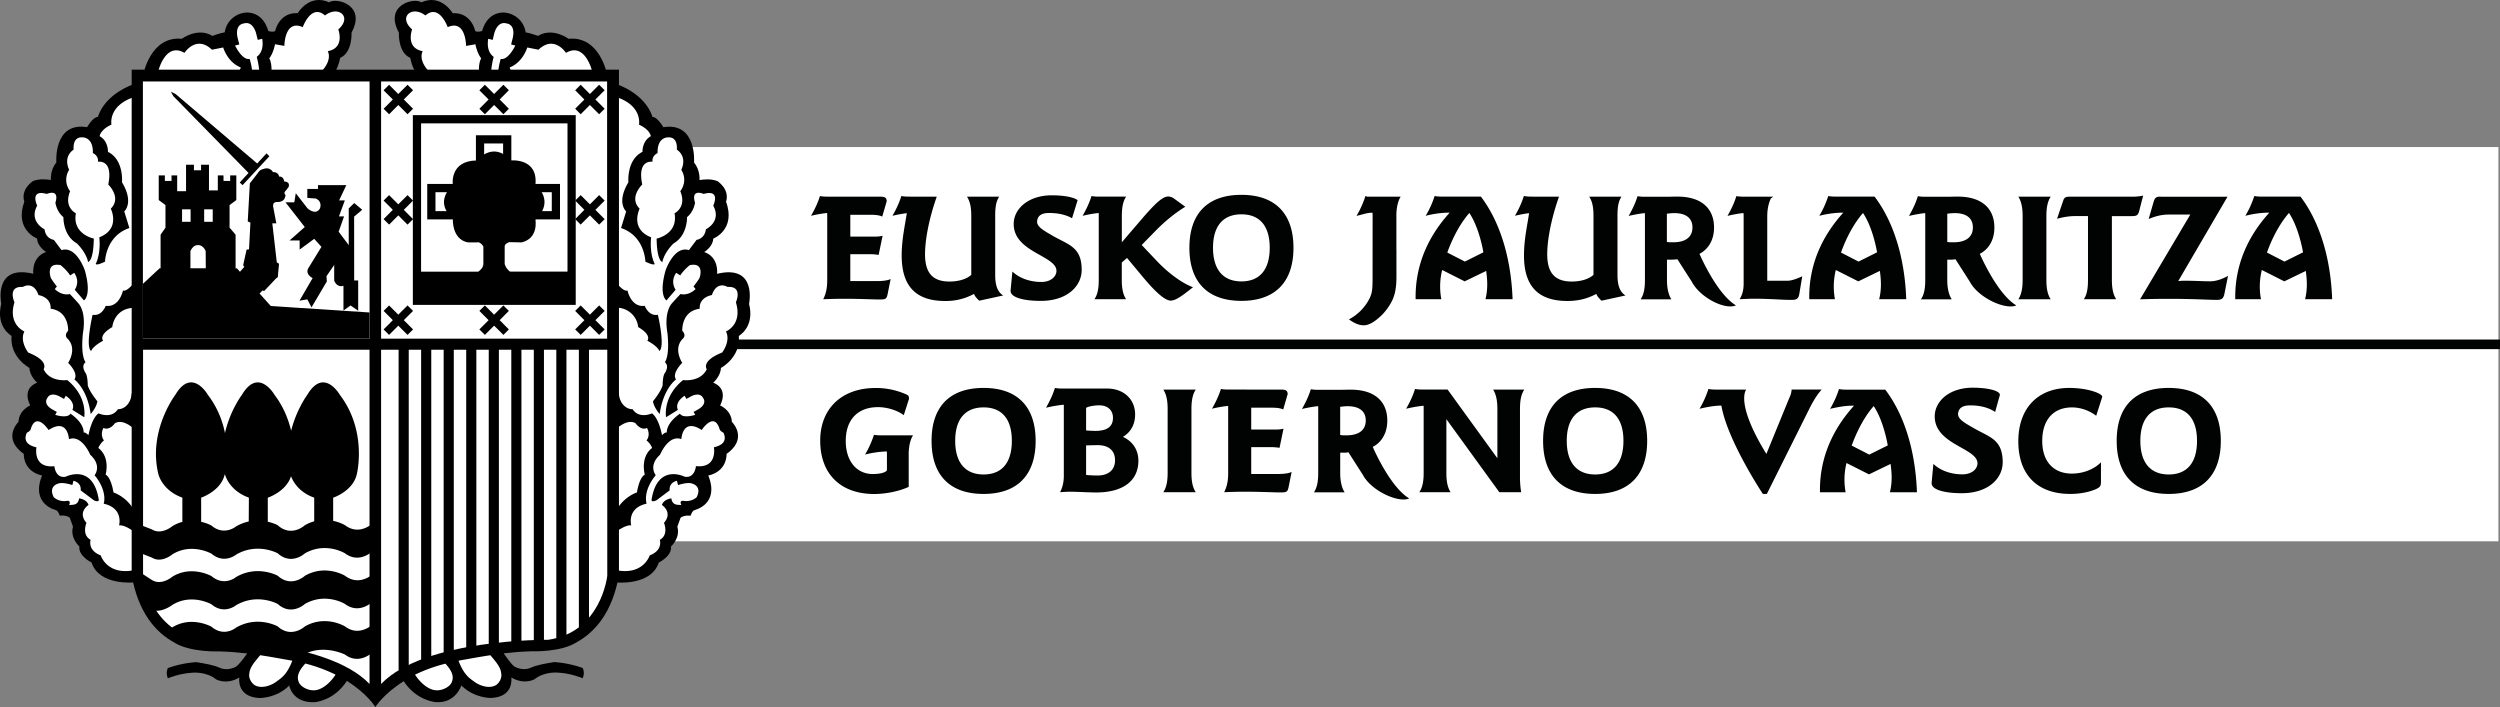
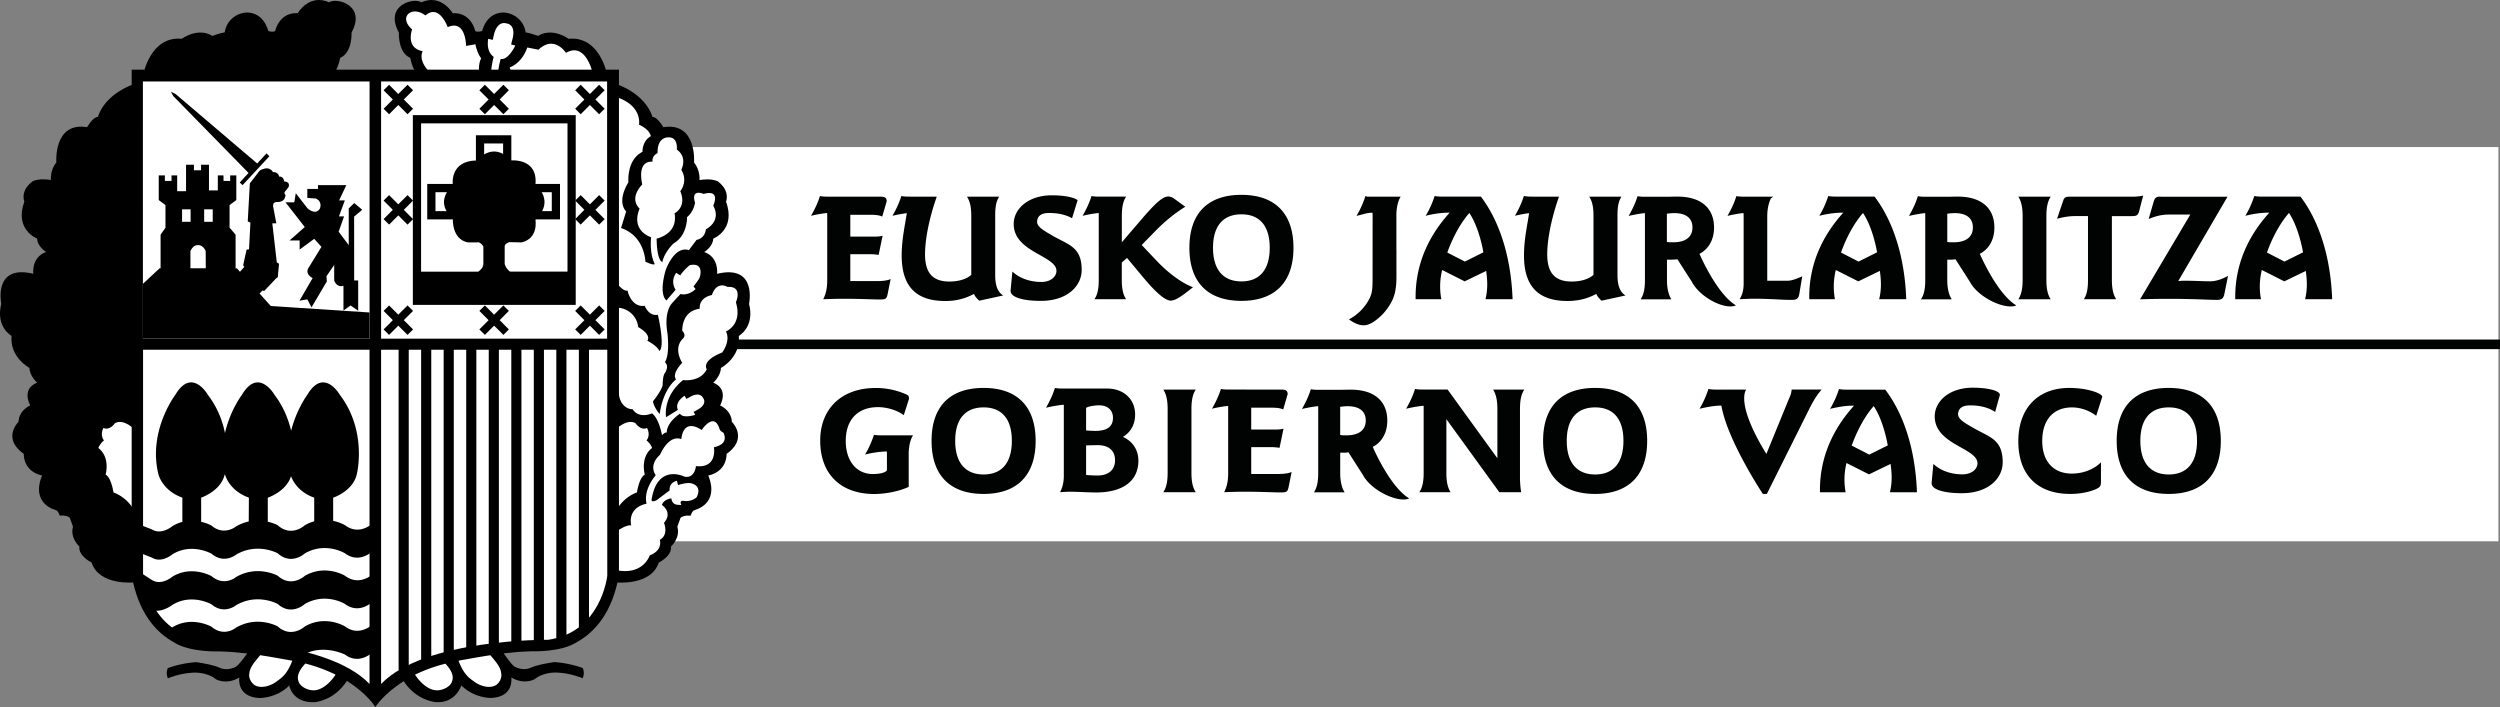
<svg xmlns="http://www.w3.org/2000/svg" width="106.077" height="30" viewBox="0 0 106.077 30">
  <rect x="0" y="0" width="106.077" height="30" fill="#808080" stroke="none" />
  <path fill-rule="evenodd" clip-rule="evenodd" fill="#FFF" d="M23.256 6.24h82.754v16.728H23.256z" />
  <path fill-rule="evenodd" clip-rule="evenodd" fill="#010202" d="M52.675 8.267c-1.432 0-2.208.79-2.208 2.247 0 1.457.776 2.252 2.208 2.252s2.208-.8 2.208-2.252c0-1.45-.776-2.247-2.208-2.247m0 .827c.776 0 1.2.492 1.2 1.42 0 .927-.424 1.426-1.2 1.426s-1.206-.5-1.206-1.426c0-.928.43-1.42 1.205-1.42M90.935 8.3a2.153 2.153 0 0 1-.523.044H87.88c-.17 0-.277 0-.328.145l-.27.794c.295-.082.554-.114.743-.114h.57v2.707c0 .366-.045.63-.178.82h1.375c-.132-.202-.183-.467-.183-.82V9.17h.776c.246 0 .328 0 .385-.227l.165-.643zM91.703 8.346h-.074c-.16 0-.206.07-.258.247l-.202.7c.32-.133.57-.19.883-.19h.885L90.805 12.7c.4-.013.8-.02 1.21-.02 1.078 0 1.756.045 2.03.045.21 0 .297-.038.342-.277l.15-.742c-.23.126-.492.23-.766.23-.278 0-.65-.025-1.1-.025-.114 0-.11.007-.246.014l2.09-3.578h-2.81zM59.25 10.605V9.192c-.01-.59.183-.847.183-.847h-1.37c-.126 0 0 0-.127-.025a4.084 4.084 0 0 1-.378.84c.403-.096.46-.133.662-.133h.017l.004.112-.002 2.652c0 .49-.02.634-.115.844a2.03 2.03 0 0 1-.887.916c.224.166.433.252.627.252.21 0 .44-.13.72-.39a2.18 2.18 0 0 0 .37-.453c.18-.28.298-.59.298-1.196v-1.16zM70.728 10.267c.063.006.095.013.107.013h.17c.536 0 .807-.24.807-.63 0-.386-.265-.607-.77-.607-.107 0-.214.013-.315.025v1.2zm-.936-1.225c-.182.018-.41.056-.688.12.164-.283.29-.554.378-.838.126.025.246.025.372.025h.932c.128-.004.258-.007.39-.007 1.035 0 1.552.518 1.552 1.313 0 .504-.22.908-.618 1.116 0 0 .725 1.697 1.547 2.186-.436.205-1.507-.306-1.875-1.006l-.608-.95c-.12.014-.18.016-.313.016h-.13v.864c0 .36.068.637.188.82h-1.306c.14-.208.183-.473.183-.82V9.17c0-.045-.002-.087-.003-.128M82.624 10.267c.063.006.094.013.107.013h.17c.538 0 .81-.24.81-.63 0-.386-.266-.607-.77-.607-.108 0-.216.013-.316.025v1.2zm-.937-1.225c-.182.018-.41.056-.688.12.163-.283.29-.554.378-.838.126.025.246.025.372.025h.932c.128-.004.258-.007.39-.007 1.035 0 1.552.518 1.552 1.313 0 .504-.22.908-.618 1.116 0 0 .726 1.697 1.547 2.186-.436.205-1.604-.306-1.972-1.006l-.607-.95c-.12.014-.084.016-.217.016h-.132v.864c0 .36.07.637.19.82h-1.307c.14-.208.183-.473.183-.82V9.17c0-.045 0-.087-.003-.128" />
  <path fill="#010202" d="M35.886 8.344h1.435c.21 0 .292.025.304.19l-.19.655c-.17-.076-.366-.076-.593-.076h-.763v.927h.96c.145 0 .277 0 .41-.037l-.168.814a2.196 2.196 0 0 0-.392-.032h-.81v1.142h1.094c.284 0 .492-.025.618-.088l-.12.598c-.05.26-.082.27-.378.27-.233 0-.836-.03-1.48-.03-.24 0-.537.006-.883.02.138-.278.17-.537.17-.82V9.145c0-.037-.002-.072-.003-.108a5.34 5.34 0 0 0-.686.12c.165-.283.29-.554.38-.838.125.025.245.025.372.025h.725zM38.618 8.344h1.13c-.366 1.035-.498 1.917-.498 2.44 0 .802.328 1.162 1.04 1.162.398 0 .726-.107.922-.284V9.177c0-.347-.04-.612-.183-.833h1.368c-.15.227-.17.5-.17.845v2.478c0 .44.1.726.34.87l-1.02.222c-.12-.12-.197-.208-.216-.29a2.468 2.468 0 0 1-1.23.302c-1.243 0-1.842-.63-1.842-1.93 0-.69.146-1.304.217-1.797a6.04 6.04 0 0 0-.608.112c.163-.284.29-.555.377-.84.125.027.244.027.37.027M49.826 8.433l.467.34c-.442.27-.87.62-1.27 1.03l-.58.592.645.682c.562.593 1.167.984 1.533 1.11-.447.354-.73.568-.946.568-.24 0-.643-.347-1.23-1.06l-.625-.75-.222.194v.737c0 .354.05.618.183.82h-1.343c.14-.208.183-.473.183-.82V9.17c0-.045 0-.09-.002-.133a5.41 5.41 0 0 0-.684.12c.164-.284.29-.555.378-.84.126.026.247.026.373.026h1.097c-.133.19-.183.467-.183.827v1.11l.8-.933c.568-.663.914-1.01 1.167-1.01a.45.45 0 0 1 .26.096M65.03 8.344h1.12c-.366 1.035-.5 1.917-.5 2.44 0 .802.33 1.162 1.043 1.162.397 0 .725-.107.92-.284V9.177c0-.347-.037-.612-.182-.833h1.37c-.15.227-.17.5-.17.845v2.478c0 .44.102.726.34.87l-1.02.222c-.12-.12-.196-.208-.215-.29-.38.207-.776.302-1.23.302-1.243 0-1.842-.63-1.842-1.93 0-.69.146-1.303.216-1.796-.167.02-.366.056-.6.11a4.09 4.09 0 0 0 .38-.84c.124.028.244.028.37.028M75.14 8.417c-.144.32-.154.584-.154.832v2.662h.872c.145 0 .365-.073.613-.188l-.127.762c-.038.208-.132.24-.34.24-.398 0-.88-.05-1.6-.05-.194 0-.396.013-.59.02.138-.23.17-.437.17-.67V9.25c0-.07 0-.14-.006-.21-.18.017-.407.055-.68.12.164-.285.29-.556.378-.84.126.025.246.025.372.025h1.194l-.1.072z" />
  <path fill-rule="evenodd" clip-rule="evenodd" fill="#010202" d="M45.724 8.494c-.146-.12-.563-.207-1.095-.207-.997 0-1.617.573-1.617 1.217 0 1.202 1.814 1.34 1.814 1.99 0 .24-.238.47-.64.47-.44 0-.905-.135-1.23-.443l-.076.804v.02c0 .265.517.422 1.283.422 1.108 0 1.74-.617 1.734-1.33-.006-.97-.57-1.05-1.237-1.437-.415-.242-.698-.395-.65-.65.036-.198.18-.313.508-.313.275 0 .648.04.97.223l.236-.766zM85.64 8.346c.13.202.182.473.182.826v2.707c0 .352-.05.617-.183.82h1.375c-.133-.197-.184-.462-.184-.82V9.17c0-.36.052-.63.185-.826H85.64zM63.06 11.495c.038.302.09.712-.03 1.2h1.15c-.064-1.797-.557-3.318-1.345-4.353h-1.59c-.126 0-.246 0-.372-.025a4.09 4.09 0 0 1-.38.84 4.21 4.21 0 0 1 .91-.133h.107c-.953 1.053-1.445 2.258-1.445 3.57v.102h1.092a2.894 2.894 0 0 1 .036-1.24l.954.482.914-.443zm-.716-2.457c-.55.632-.85 1.448-.934 1.678l.746.383.785-.393s-.16-1.02-.596-1.67M79.765 11.495c.037.302.09.712-.03 1.2h1.148c-.063-1.797-.555-3.318-1.344-4.353h-1.591c-.127 0-.247 0-.373-.025a4.09 4.09 0 0 1-.38.84 4.21 4.21 0 0 1 .91-.133h.107c-.953 1.053-1.444 2.258-1.444 3.57v.102h1.09a2.926 2.926 0 0 1 .037-1.24l.955.482.913-.443zm-.717-2.457c-.55.632-.85 1.448-.934 1.678l.746.383.785-.393s-.16-1.02-.597-1.67M97.837 11.495c.037.302.09.712-.03 1.2h1.148c-.063-1.797-.555-3.318-1.344-4.353h-1.589c-.125 0-.245 0-.37-.025a4.09 4.09 0 0 1-.38.84 4.21 4.21 0 0 1 .91-.133h.106c-.953 1.053-1.445 2.258-1.445 3.57v.102h1.092a2.908 2.908 0 0 1 .037-1.24l.953.482.914-.443zm-.716-2.457c-.55.632-.85 1.448-.933 1.678l.746.383.785-.393s-.162-1.02-.597-1.67M67.683 16.46c-1.432 0-2.208.788-2.208 2.246 0 1.457.776 2.252 2.208 2.252 1.432 0 2.208-.802 2.208-2.252 0-1.452-.775-2.246-2.207-2.246m0 .826c.776 0 1.2.492 1.2 1.42 0 .927-.424 1.426-1.2 1.426s-1.205-.5-1.205-1.426c0-.928.43-1.42 1.205-1.42M41.735 16.46c-1.432 0-2.208.788-2.208 2.246 0 1.457.776 2.252 2.208 2.252s2.208-.802 2.208-2.252c0-1.452-.776-2.246-2.208-2.246m0 .826c.776 0 1.198.492 1.198 1.42 0 .927-.422 1.426-1.198 1.426s-1.205-.5-1.205-1.426c0-.928.43-1.42 1.205-1.42M84.822 16.885c.02-.07.035-.12.035-.133 0-.164-.48-.302-1.15-.302-.995 0-1.615.573-1.615 1.217 0 1.202 1.814 1.34 1.814 1.992 0 .24-.238.468-.642.468-.44 0-.903-.136-1.23-.443l-.074.803v.02c0 .264.516.42 1.282.42 1.107 0 1.74-.615 1.734-1.328-.007-.972-.572-1.05-1.237-1.438-.416-.24-.7-.394-.652-.648.037-.198.182-.313.51-.313.3 0 .717.048 1.058.28l.166-.595zM74.096 16.53H72.863c-.126 0-.246 0-.373-.026a4.084 4.084 0 0 1-.377.84c.404-.096.707-.134.91-.134l.018.007c.254 1.475 1.758 3.74 1.758 3.74h.17l1.847-3.702c.164-.315.328-.562.48-.726h-1.276a.87.87 0 0 1-.095.346l-.976 2.385c-1.345-2.185-.854-2.73-.854-2.73M89.174 16.92c.013-.044.025-.076.025-.088 0-.138-.626-.372-1.396-.372-1.35 0-2.164.876-2.164 2.265 0 1.42.808 2.233 2.2 2.233.676 0 1.156-.202 1.244-.297.057-.056.063-.13.063-.238v-.808c-.29.296-.75.48-1.237.48-.763 0-1.255-.5-1.255-1.383 0-.907.48-1.425 1.262-1.425.36 0 .725.126 1.028.354l.23-.72zM92.02 16.46c-1.43 0-2.207.788-2.207 2.246 0 1.457.776 2.252 2.208 2.252 1.434 0 2.21-.802 2.21-2.252 0-1.452-.777-2.246-2.21-2.246m0 .826c.777 0 1.2.492 1.2 1.42 0 .927-.423 1.426-1.2 1.426-.775 0-1.204-.5-1.204-1.426 0-.928.43-1.42 1.205-1.42M37.6 19.993c-.086.07-.283.12-.57.12-.676 0-1.144-.542-1.144-1.4 0-.902.502-1.438 1.372-1.438.375 0 .81.132 1.09.34l.2-.624c.014-.03.02-.05.02-.068 0-.114 0-.14-.16-.208a3.142 3.142 0 0 0-1.258-.252c-1.438 0-2.348.877-2.348 2.233 0 1.414.863 2.265 2.295 2.265.488 0 1.07-.12 1.46-.303v-1.34c-.01-.59.184-.846.184-.846h-1.285c-.126 0-.246 0-.373-.024a4.084 4.084 0 0 1-.378.84 4.21 4.21 0 0 1 .908-.133h.016l.004.112v.683l-.03.045z" />
  <path fill="#010202" d="M46.085 18.264c.114.012.357.02.382.02.505 0 .757-.178.757-.556 0-.32-.22-.53-.587-.53-.145 0-.427.032-.553.107v.96zm0 1.886c.12.02.395.026.483.026.467 0 .744-.24.744-.644s-.258-.644-.732-.644c-.107 0-.382.006-.496.012v1.25zm-.946-2.976c-.192.014-.445.053-.757.126.164-.284.29-.556.38-.84.125.026.245.026.37.026H45.94c.133-.003.704 0 1.032 0 .72 0 1.192.466 1.192 1.097 0 .422-.183.757-.517.952.43.202.656.568.656 1.016 0 .82-.612 1.345-1.798 1.345-.297 0-.786-.032-1.127-.032-.07 0-.202.006-.397.02.12-.24.158-.46.158-.708v-3zM61.132 16.528h.29l2.113 2.916v-2.088c0-.36-.057-.637-.183-.826h1.325c-.14.214-.183.48-.183.826v2.915c0 .215.02.423.05.613h-.927l-2.246-3.098v2.278c0 .334.04.6.178.82h-1.325c.14-.208.183-.473.183-.82v-2.707c0-.048 0-.094-.002-.14-.19.016-.437.055-.742.126.164-.284.29-.555.378-.84.126.026.246.026.372.026h.72zM52.9 16.53h1.435c.208 0 .29.024.303.188l-.19.656c-.17-.076-.366-.076-.594-.076h-.764v.928h.96c.145 0 .278 0 .41-.038l-.168.814a2.19 2.19 0 0 0-.39-.03h-.812v1.14h1.095c.284 0 .492-.024.62-.088l-.12.6c-.05.258-.083.27-.38.27-.232 0-.835-.03-1.48-.03-.24 0-.536.006-.883.02.14-.28.17-.537.17-.82V17.33v-.108a5.34 5.34 0 0 0-.687.12c.164-.283.29-.554.38-.838.125.025.245.025.37.025h.726z" />
  <path fill-rule="evenodd" clip-rule="evenodd" fill="#010202" d="M49.36 16.53c.133.202.184.474.184.827v2.707c0 .354-.05.62-.183.82h1.376c-.132-.196-.183-.46-.183-.82v-2.707c0-.36.05-.63.183-.827H49.36zM56.866 18.458c.063.006.095.013.107.013h.17c.536 0 .807-.24.807-.63 0-.385-.265-.605-.77-.605-.107 0-.214.013-.315.025v1.198zm-.936-1.225c-.182.018-.41.056-.688.12.164-.283.29-.554.378-.838.126.025.246.025.372.025h.932c.127-.004.258-.006.39-.006 1.034 0 1.55.517 1.55 1.312 0 .505-.22.91-.617 1.117 0 0 .725 1.697 1.548 2.186-.437.204-1.604-.307-1.972-1.007l-.608-.95c-.12.014-.084.016-.217.016h-.132v.863c0 .36.07.637.19.82H55.75c.14-.208.183-.473.183-.82V17.36c0-.044 0-.086-.003-.127M80.22 19.686c.036.302.09.712-.03 1.2h1.147c-.063-1.797-.555-3.317-1.344-4.353h-1.59c-.126 0-.246 0-.373-.025a4.084 4.084 0 0 1-.378.84c.403-.096.707-.134.908-.134h.107c-.953 1.054-1.445 2.26-1.445 3.57v.102h1.09a2.91 2.91 0 0 1 .037-1.24l.954.482.915-.442zm-.717-2.457c-.55.63-.85 1.447-.935 1.677l.746.383.785-.39s-.162-1.02-.597-1.67M106.077 14.408v.405H23v-.405" />
  <path fill-rule="evenodd" clip-rule="evenodd" d="M25.59 3.142h-7.823c-.232-.02-.36-.687-.36-.687-.53-.23-.483-1.073-.483-1.073-.645-1.182.666-1.5.95-1.283.85-.38 1.332.46 1.332.46.802-.04.958.76.958.76.122.062.292-.006.292-.006.34-1.202 1.71-.883 1.848.06.17.022.523.15.523.15.625-.38 1.297.123 1.297.123 1.325-.13 1.63 1.494 1.63 1.494l.358.408c1.365.49 1.57 1.413 1.57 1.413.22 0 .463.436.463.436 1.44-.23 1.304 1.5 1.304 1.5.278.34.23.742.23.742.224-.028.482-.062.767.047.558.414.36.87.36.87.435 1.194-.543 1.568-.543 1.568-.007.34-.38.57-.38.57.638.225.543.924.543.924 1.718-.414 1.358 1.277 1.358 1.277.25.984-.435 1.358-.435 1.358.082.917-.76 1.36-.76 1.36-.007.345-.326.624-.326.624.692.278.292.964.292.964.523.265.496.692.496.692.707.8-.218 1.36-.218 1.36-.02.814-.78.922-.78.922.495 1.223-.578 1.467-.578 1.467-.11.028-.17.24-.17.24-.3-.035-.428.087-.428.087l-.136.38c.136.482-.272.842-.272.842.055.4-.516.678-.516.678-.333 1.012-1.843.842-1.843.842v-21l-.52-.568z" />
  <path fill-rule="evenodd" clip-rule="evenodd" fill="#FFF" d="M26.11 18.24v3.478c.355-.66.915-.822.915-.822.116-.687.333-.754.333-.754-.184-.83.312-1.134.312-1.134a.743.743 0 0 0-.237-.32c.19-.25.02-.53.02-.53-.265.13-.49-.202-.49-.202-.38-.212-.854.284-.854.284" />
  <path fill-rule="evenodd" clip-rule="evenodd" fill="#FFF" d="M26.11 22.594v1.59c1.184.258 1.458-.618 1.458-.618.577-.224.428-.66.428-.66.394-.216.177-.72.177-.72.394-.454-.088-.76-.088-.76.075-.245.4-.28.4-.28.048.355.36.246.43.293-.11-.212.074-.19.074-.19.36.062.57-.15.57-.15.238-.462-.163-.57-.163-.57-.2-.097-.625.053-.625.053l-.05-.183c-.366.095-.305.407-.305.407l-.57.428c-.24.095-.198-.04-.198-.04.25-1.556 1.405-.966 1.405-.966.435.074.476-.45.476-.45.932.097.762-.8.762-.8.625-.138.448-.516.407-.618-.17-.082-.17-.17-.17-.17-.237-.74-.754.055-.754.055-.822-.537-.863.387-.863.387-.55-.204-.903.66-.903.66-.516.474-.184.87-.184.87-.57.698-.387 1.208-.387 1.208-.857.19-.653.923-.653.923-.25-.04-.678.3-.678.3M18.31 3.142c-.625-.584-.374-.97-.374-.97-.747-.137-.45-.925-.45-.925-.61-.53 0-1.033.565-.59.585-.518.945.495.945.495.774-.346.78.795.78.795l.396-.068c.082.407.245.596.245.596-.136.238-.088.666-.088.666H18.31zM21.727 3.142l-.102-.28c.57-.223.747-.848.747-.848l.476.095c.672-.64 1.168.135 1.168.135.726-.434 1.073.543 1.134.897h-3.423zM20.94 2.406c-.123-.09-.297-.3-.225-.76l.19.046.066-.27s.126-.55.53-.425c0 0 .39.024.254.62l-.067.27.178.045s-.3.634-.62.568c-.103.347-.117.642-.117.642h-.298c.02-.328.072-.566.114-.717l-.003-.02zM29.05 16.793l.075.134.19-.105s.38-.222.524.075c0 0 .193.236-.22.476l-.19.106.07.124s-.516.168-.648-.05c-.61.422-.557.802-.557.802-.068-.034-.204.11-.204.11-.162-.795-.427-.925-.427-.925s-.543.252-.82-.176c-.297 0-.55-.258-.585-.66-.064-.12-.145-.006-.145-.006v-3.64a.916.916 0 0 1 .966.82c.603.354.387.578.387.578.475.258.51.44.51.44.257-.19-.062-1.54-.062-1.54-.394.074-.557-.38-.557-.38-.584.08-.734-.653-.734-.653-.163.082-.51-.367-.51-.367v-7.85c1.167.367 1 1.182 1 1.182.475.218.502.49.502.49-.38.216-.353.665-.353.665-.686.34-.598 1.29-.598 1.29-.523.877-.095 1.237-.095 1.237l-.217.706c1.012.34 1.033 1.426 1.033 1.426.394.19.394.095.394.095-.237-.49-.15-1.127-.15-1.127-.923-.36-.488-1.216-.488-1.216-.475-.47.11-1.025.11-1.025-.226-1.088.434-.965.434-.965-.027-.272.217-.367.217-.367-.02-.672.42-.666.42-.666.47-.048.395.516.395.516.476.333.19.856.19.856.306.502-.042.91-.042.91.286.686-.244.937-.244.937.163.89-.76 1.074-.76 1.074.013.978.244.992.244.992.088-.428.476-.788.476-.788.597-.34.57-1.114.57-1.114.292-.237.34-.61.34-.61-.19-.626.367-.375.367-.375.746-.21.406.495.406.495.367.68-.313 1.005-.313 1.005-.047.408-.394.448-.394.448l-.327.435c-.638-.196-.992.87-.992.87-.298 1.08.042 1.264.042 1.264l.387-.45c-.246-.393.026-.72.026-.72l.17.11c.17-.26.407-.436.407-.436.638-.128.42.518.42.518-.027.088-.265.387-.265.387l.09.11c-.327.312-.64.21-.64.21-.184.19-.38.413-.38.413-.34.44-.177 1.23-.177 1.23.11 1.018-.108 1.25-.108 1.25.21.168 0 .46 0 .46-.095.123-.095.53-.095.53-.102.306-.408.667-.408.667.033.265.284.543.284.543.15-1.087.693-1.467.693-1.467-.19-.27.265-.705.265-.705s-.394-.584.01-1.012c.194-.163-.01-.347-.01-.347s-.047-.835.74-.937c-.027-.503.517-.58.517-.58.216-.63.665-.345.665-.345.672-.04.353.652.353.652.292.95-.42 1.236-.42 1.236.21.42-.164.896-.164.896-.91.36-.652.706-.652.706-.265.564-1.005.462-1.005.462-.883.713-.72 1.576-.72 1.576l.502-.313s-.173-.29.28-.597" />
  <path fill-rule="evenodd" clip-rule="evenodd" d="M6.25 3.142h7.824c.23-.02.36-.687.36-.687.53-.23.482-1.073.482-1.073.646-1.182-.666-1.5-.95-1.284-.85-.38-1.333.46-1.333.46-.802-.04-.958.762-.958.762-.123.06-.292-.007-.292-.007-.34-1.202-1.712-.883-1.848.06-.17.022-.523.15-.523.15-.625-.38-1.297.123-1.297.123-1.324-.13-1.63 1.494-1.63 1.494l-.356.41C4.362 4.037 4.157 4.96 4.157 4.96c-.218 0-.462.435-.462.435-1.44-.232-1.304 1.5-1.304 1.5-.28.34-.23.74-.23.74-.225-.027-.484-.06-.768.05-.558.413-.36.868-.36.868-.436 1.195.542 1.57.542 1.57.007.338.38.57.38.57-.637.224-.543.923-.543.923-1.718-.414-1.358 1.277-1.358 1.277-.25.984.435 1.358.435 1.358-.08.917.76 1.36.76 1.36.007.345.326.624.326.624-.692.278-.292.964-.292.964-.523.266-.496.693-.496.693-.706.8.218 1.36.218 1.36.02.814.78.922.78.922-.495 1.223.578 1.467.578 1.467.11.027.17.238.17.238.3-.034.428.088.428.088l.136.38c-.136.482.272.842.272.842-.055.4.516.68.516.68.333 1.01 1.843.84 1.843.84v-21l.52-.568z" />
  <path fill-rule="evenodd" clip-rule="evenodd" fill="#FFF" d="M5.733 18.24v3.478c-.356-.66-.916-.822-.916-.822-.116-.687-.333-.754-.333-.754.184-.83-.313-1.134-.313-1.134.096-.225.24-.32.24-.32-.19-.25-.022-.53-.022-.53.265.13.49-.202.49-.202.38-.212.855.284.855.284" />
-   <path fill-rule="evenodd" clip-rule="evenodd" fill="#FFF" d="M5.733 22.594v1.59c-1.185.258-1.46-.618-1.46-.618-.577-.224-.427-.66-.427-.66-.394-.216-.177-.72-.177-.72-.395-.454.087-.76.087-.76-.074-.245-.4-.28-.4-.28-.048.355-.36.246-.428.293.107-.212-.076-.19-.076-.19a.662.662 0 0 1-.57-.15c-.238-.462.163-.57.163-.57.2-.097.625.053.625.053l.047-.183c.366.095.305.407.305.407l.57.428c.238.095.197-.04.197-.04-.252-1.555-1.406-.965-1.406-.965-.435.075-.476-.448-.476-.448-.93.096-.76-.8-.76-.8-.627-.14-.45-.517-.408-.62.17-.08.17-.17.17-.17.237-.74.753.056.753.056.822-.537.863.387.863.387.55-.204.903.66.903.66.518.474.185.87.185.87.57.698.387 1.208.387 1.208.856.19.652.923.652.923.252-.042.68.298.68.298M13.532 3.142c.625-.584.374-.97.374-.97.747-.137.448-.925.448-.925.61-.53 0-1.033-.564-.59-.584-.518-.944.495-.944.495-.774-.346-.78.795-.78.795l-.396-.07c-.082.41-.245.598-.245.598.136.238.088.666.088.666h2.02zM10.115 3.142l.102-.28c-.57-.223-.747-.848-.747-.848l-.476.095c-.672-.64-1.168.135-1.168.135-.727-.434-1.074.543-1.135.897h3.425zM10.9 2.406c.125-.09.298-.3.226-.76l-.19.046-.067-.27s-.126-.55-.53-.425c0 0-.39.024-.254.62l.068.27-.18.045s.302.634.62.568c.105.347.12.642.12.642h.297a3.516 3.516 0 0 0-.113-.717l.003-.02zM2.79 16.793l-.073.134-.19-.105s-.38-.222-.524.075c0 0-.195.236.218.476l.19.106-.068.124s.515.168.648-.05c.61.422.557.802.557.802.068-.034.204.11.204.11.164-.795.43-.925.43-.925s.542.252.82-.176c.296 0 .55-.258.585-.66.063-.12.144-.006.144-.006v-3.64c-.904.006-.967.82-.967.82-.604.354-.387.578-.387.578-.476.258-.51.44-.51.44-.258-.19.062-1.54.062-1.54.394.074.557-.38.557-.38.584.08.733-.653.733-.653.163.082.51-.367.51-.367v-7.85c-1.167.367-1 1.182-1 1.182-.475.217-.502.49-.502.49.38.216.353.665.353.665.685.34.596 1.29.596 1.29.523.877.096 1.237.096 1.237l.217.706c-1.013.34-1.033 1.426-1.033 1.426-.394.19-.394.095-.394.095.237-.49.15-1.127.15-1.127.923-.36.488-1.216.488-1.216.476-.47-.107-1.025-.107-1.025.224-1.088-.435-.965-.435-.965.027-.273-.218-.368-.218-.368.02-.673-.42-.666-.42-.666-.47-.047-.395.517-.395.517-.476.333-.19.856-.19.856a.79.79 0 0 0 .04.91c-.285.686.245.937.245.937-.163.89.76 1.073.76 1.073-.013.978-.243.992-.243.992-.09-.428-.476-.788-.476-.788-.596-.34-.57-1.114-.57-1.114-.292-.237-.34-.61-.34-.61.19-.625-.366-.374-.366-.374-.747-.21-.407.495-.407.495-.367.68.313 1.005.313 1.005.047.408.394.448.394.448l.326.435c.638-.196.992.87.992.87.298 1.08-.042 1.264-.042 1.264l-.387-.45c.245-.393-.027-.72-.027-.72l-.17.11c-.17-.26-.408-.436-.408-.436-.64-.128-.42.518-.42.518.026.088.264.387.264.387l-.088.11c.326.312.638.21.638.21.184.19.38.413.38.413.34.44.178 1.23.178 1.23-.11 1.018.11 1.25.11 1.25-.212.168 0 .46 0 .46.093.123.093.53.093.53.102.306.408.667.408.667-.033.265-.284.543-.284.543-.15-1.087-.692-1.467-.692-1.467.19-.27-.265-.705-.265-.705s.393-.584-.01-1.012c-.195-.163.01-.347.01-.347s.046-.835-.742-.937c.027-.503-.516-.58-.516-.58-.217-.63-.666-.345-.666-.345-.672-.04-.353.652-.353.652-.292.95.42 1.236.42 1.236-.21.42.164.896.164.896.91.36.652.706.652.706.264.564 1.004.462 1.004.462.883.713.72 1.576.72 1.576l-.503-.313s.174-.29-.28-.597" />
  <path fill-rule="evenodd" clip-rule="evenodd" d="M10.487 27.728c-.14.198-.352.48-.47.557 0 0-.34.204-.68.055-.26-.123-.67-.19-1.006-.245 0 0-.57.02-1.208.25 0 0-.108.19 0 .435 0 0 .49-.208 1.033-.236 0 0 .584-.067 1.02.285 0 0 .434.244.978-.082 0 0-.136.815.842.87 0 0 .72.027 1.277-.53 0 0 .12.745 1.073.707 0 0 .813-.042 1.372-.902.874.544 1.208 1.107 1.208 1.107s.338-.552 1.204-1.095c.558.85 1.373.888 1.373.888.833.055 1.073-.707 1.073-.707.557.557 1.277.53 1.277.53.978-.055.842-.87.842-.87.543.326.978.08.978.08.435-.352 1.02-.284 1.02-.284.542.027 1.03.236 1.03.236.11-.245 0-.435 0-.435-.637-.23-1.207-.25-1.207-.25-.336.054-.747.122-1.006.245-.34.15-.68-.055-.68-.055-.116-.075-.32-.363-.46-.56.37-.044.768-.077 1.19-.088 0 0 1.237.053 1.916-.388.756-.416 1.51-1.253 1.787-2.846V2.955H5.587v21.45c.276 1.593 1.03 2.43 1.787 2.846.68.44 1.916.388 1.916.388.42.01.813.043 1.18.086l.017.004z" />
  <path fill-rule="evenodd" clip-rule="evenodd" fill="#FFF" d="M16.17 3.457h9.59V14.37h-9.59zM6.063 3.456h9.618v10.912H6.064z" />
  <path fill-rule="evenodd" clip-rule="evenodd" d="M13.494 8.017h-.454v.38l.36.027c.298.13.176.42.176.42-.19.327-.536-.013-.536-.013l-.49-.633-.062.387h-.374l.817 1.048-.645.57h.428v.387l.618-.456.307.34-.564.917c-.13.26.19.408.19.408l-.557.958.333-.054.176.34.65-1.1-.013-.225.326-.476v.667c.135.326.393.217.393.217v1.05l.3-.215.325.223V11.9h-.17l-.002-2.71.343-.29-.34-.285-.232.23v1.556l-.428-.57.23-.65h-.217l.25-.678h-.243l.305-.647h-1.202v.162z" />
  <path fill-rule="evenodd" clip-rule="evenodd" fill="#FFF" d="M17.692 5.06h6.562v7.702h-6.562z" />
  <path fill="none" stroke="#000" stroke-width=".349" stroke-miterlimit="3.864" d="M17.692 5.06h6.562v7.702h-6.562z" />
  <path fill-rule="evenodd" clip-rule="evenodd" fill="#FFF" d="M6.07 14.84h9.61v14.182c-1.847-1.93-7.09-1.875-7.09-1.875-2.255-.326-2.52-2.717-2.52-2.717v-9.59zM25.768 14.84H16.17v14.182c1.847-1.93 7.09-1.875 7.09-1.875 2.256-.326 2.507-2.717 2.507-2.717v-9.59z" />
  <path fill="none" stroke="#000" stroke-width=".43" stroke-miterlimit="3.864" d="M17.128 14.695v13.76M18.084 14.695V28.03M19.04 14.695V27.74M19.997 14.695v12.86M20.953 14.695v12.69M21.91 14.695V27.3M22.865 14.695v12.588M23.82 14.695V27.13M24.777 14.695v11.91" />
  <path fill-rule="evenodd" clip-rule="evenodd" d="M15.68 13.26v1.108H6.064v-2.325l.71-.66h.037l.003.005V9.96l.207-.3V8.7l-.286-.212V7.443h.26v.235h.283v-.235h.24v.67h.376V6.99h.335v.235h.302V6.99h.336v1.09h.375v-.637h.242v.235h.283v-.235h.26V8.49l-.286.212v.957l.255.3v1.428l.053-.004.126.14v.016l.19-.215-.047-.074.146-.66.102-.008.06-1.134-.114-.054.09-1.616.338-.435s.055-.136.245-.176c0 0 .25-.11.4.136 0 0 .225-.02.26.19 0 0 .182-.034.216.21 0 0 .257-.013.19.224l-.124.163s-.122.082-.007.197l-.042.13s-.055.162-.32.155c0 0-.19-.02-.17.183l.137.72h-.17l.19 1.657.095.06-.047.497s.02.087-.075.12l-.51.54-.067-.026-.128.132.478.53 4.19.274z" />
  <path fill-rule="evenodd" clip-rule="evenodd" fill="#FFF" d="M7.725 8.882h.362v.53h-.362zM8.663 8.882h.363v.53h-.363zM8.08 11.38v-.728s.11-.272.324-.25h-.002c.214-.022.325.25.325.25l.005.73H8.08zM20.368 7.98V5.914h1.154V7.98h2.065v1.154h-5.284V7.98h2.067z" />
  <path fill="none" stroke="#000" stroke-width=".349" stroke-miterlimit="3.864" d="M20.368 7.98V5.914h1.154V7.98h2.065v1.154h-5.284V7.98h2.067z" />
  <path fill-rule="evenodd" clip-rule="evenodd" d="M21.645 11.525h2.608v1.236h-6.56v-1.235h2.6c.08-.055.213-.166.217-.326v-.736s-.06-.143-.224-.19l-.016.01h-.405s-.666-.04-.652-1.03c0 0-.843-.585 0-1.414 0 0-.15-1.02 1.02-1.032 0 0 .692-.855 1.44 0 0 0 1.167-.122 1.045 1.032 0 0 .87.666 0 1.48 0 0 .15.788-.584.965l-.53-.01s-.204.067-.19.19v.734s.034.183.23.33v-.005z" />
  <path fill-rule="evenodd" clip-rule="evenodd" fill="#FFF" d="M14.236 28.63c-.238.365-.612.678-.953.66-.204 0-.55-.143-.618-.38-.103-.3.12-.56.29-.756a6.69 6.69 0 0 1 1.274.467l.006.01zM11.03 27.8c.504.075.96.164 1.373.234-.245.645-.518.763-.695.903-.23.163-.625.3-.91.13-.136-.096-.258-.3-.218-.49.017-.28.276-.55.46-.777h-.01zM17.62 28.622a6.712 6.712 0 0 1 1.282-.462c.17.196.382.455.28.75-.068.238-.414.38-.618.38-.34.02-.714-.293-.952-.66l.01-.008zM19.46 28.032c.407-.07.852-.156 1.347-.23.186.226.445.497.46.775.04.19-.08.394-.217.49-.286.17-.68.033-.91-.13-.18-.14-.442-.26-.688-.91l.007.005z" />
  <path fill-rule="evenodd" clip-rule="evenodd" d="M7.452 3.99L7.25 3.89l.105.19 3.19 3.257-.374.408.122.11L11.43 6.63l-.122-.123-.395.43zM20.573 4.848l-.233-.233.392-.393-.392-.392.233-.233.393.392.392-.393.233.233-.39.392.39.393-.232.233-.393-.393zM20.573 14.21l-.233-.232.392-.393-.392-.393.233-.232.393.392.392-.392.233.232-.39.393.39.393-.232.232-.393-.392zM16.51 4.848l-.234-.233.392-.393-.392-.392.233-.233.39.392.393-.393.234.233-.393.392.393.393-.234.233-.392-.393zM16.51 9.53l-.234-.234.392-.393-.392-.392.233-.232.39.392.393-.392.234.233-.393.393.393.393-.234.233-.392-.393zM16.51 14.21l-.234-.232.392-.393-.392-.393.233-.232.39.392.393-.392.234.232-.393.393.393.393-.234.232-.392-.392zM24.638 4.848l-.233-.233.39-.393-.39-.392.233-.233.392.392.392-.393.234.233-.393.392.393.393-.234.233-.392-.393zM24.638 9.53l-.233-.234.39-.393-.39-.392.233-.232.392.392.392-.392.234.233-.393.393.393.393-.234.233-.392-.393zM24.638 14.21l-.233-.232.39-.393-.39-.393.233-.232.392.392.392-.392.234.232-.393.393.393.393-.234.232-.392-.392zM15.865 26.926l.007.692s-.585.643-1.237.154c0 0-.98-.482-1.814.044-1.933-.527-4.076-.417-4.395-.505a2.898 2.898 0 0 1-1.278-.547l.166-.146c.815-.502 1.657-.027 1.657-.027.543.462 1.046.04 1.046.04.91-.53 1.766-.053 1.766-.053.584.53 1.155 0 1.155 0 .883-.502 1.698 0 1.698 0 .652.49 1.237-.138 1.237-.138v-.968s-.585.643-1.237.154c0 0-.815-.502-1.698 0 0 0-.57.53-1.155 0 0 0-.856-.475-1.766.054 0 0-.503.42-1.046-.04 0 0-.842-.476-1.658.027 0 0-.507.39-.902.192-.413-.603-.512-1.24-.497-1.553l.162.064.37.24c.406.255.868-.14.868-.14.815-.502 1.658-.026 1.658-.026.544.462 1.047.04 1.047.04.91-.53 1.766-.054 1.766-.054.584.53 1.155 0 1.155 0 .883-.502 1.698 0 1.698 0 .652.49 1.237-.118 1.237-.118v-.987s-.585.643-1.237.153c0 0-.815-.502-1.698 0 0 0-.57.53-1.155 0 0 0-.856-.475-1.766.055 0 0-.503.42-1.046-.04 0 0-.84-.476-1.657.027 0 0-.462.394-.87.14l-.53-.208v-1.195l.53.207c.408.254.87-.14.87-.14.14-.085.28-.142.416-.178l.006.007v-1.037c-.87-.313-1.02-1.005-1.02-1.005-.442-1.833.72-3.354.72-3.354.705-1.195 1.384 0 1.384 0 .417.546.63 1.128.73 1.65l-.006-.034c.22-.964.717-1.616.717-1.616.708-1.195 1.387 0 1.387 0 .374.49.59 1.04.703 1.52.23-.912.684-1.52.684-1.52.706-1.195 1.385 0 1.385 0 1.174 1.542.72 3.355.72 3.355-.156.728-1.005 1.006-1.005 1.006v.983c.305.062.503.185.503.185.652.49 1.237-.138 1.237-.138l-.007.718v4.06z" />
  <path fill-rule="evenodd" clip-rule="evenodd" fill="#FFF" d="M8.535 22.152v-1.036s.85-.28 1.005-1.006c0 0 .15.693 1.02 1.006l-.006 1.012a1.83 1.83 0 0 0-.54.21s-.502.42-1.045-.04c0 0-.17-.097-.433-.157l-.002.012zM13.337 22.118c-.13.036-.264.09-.4.167 0 0-.57.53-1.155 0 0 0-.163-.09-.42-.148v-1.02s.78-.254.986-.91c.076.2.313.67.984.91v1.015l.005-.014z" />
</svg>